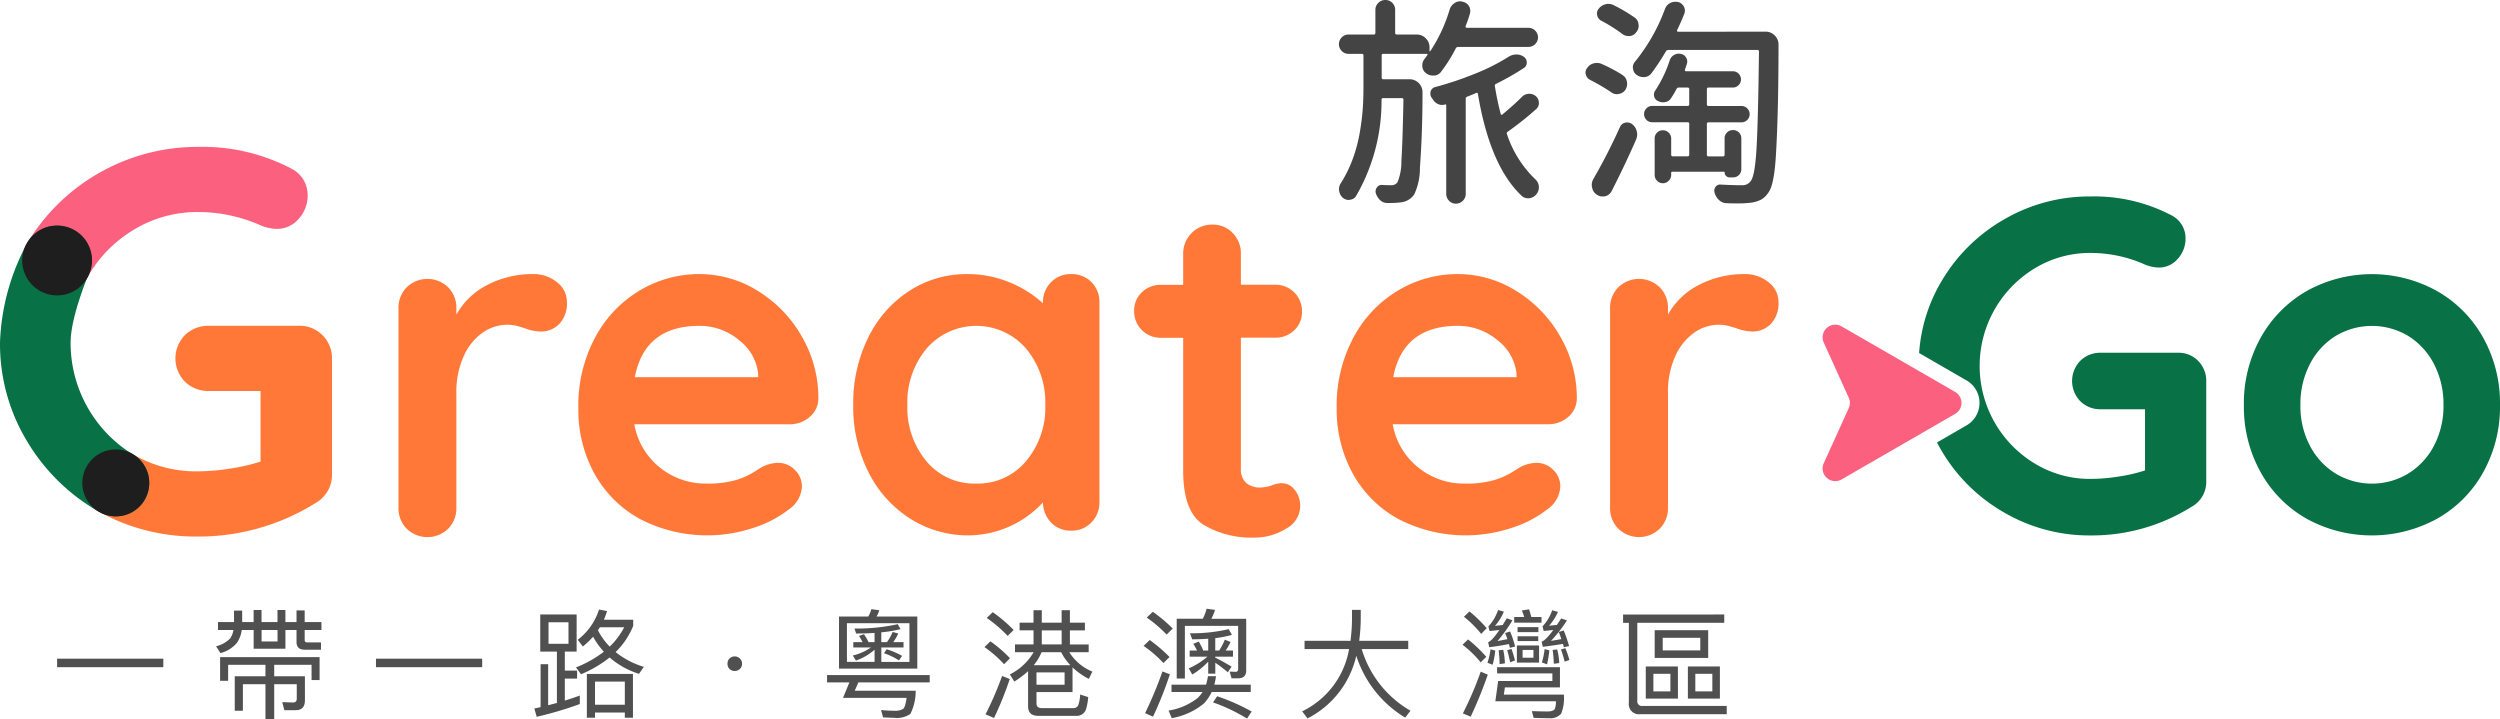
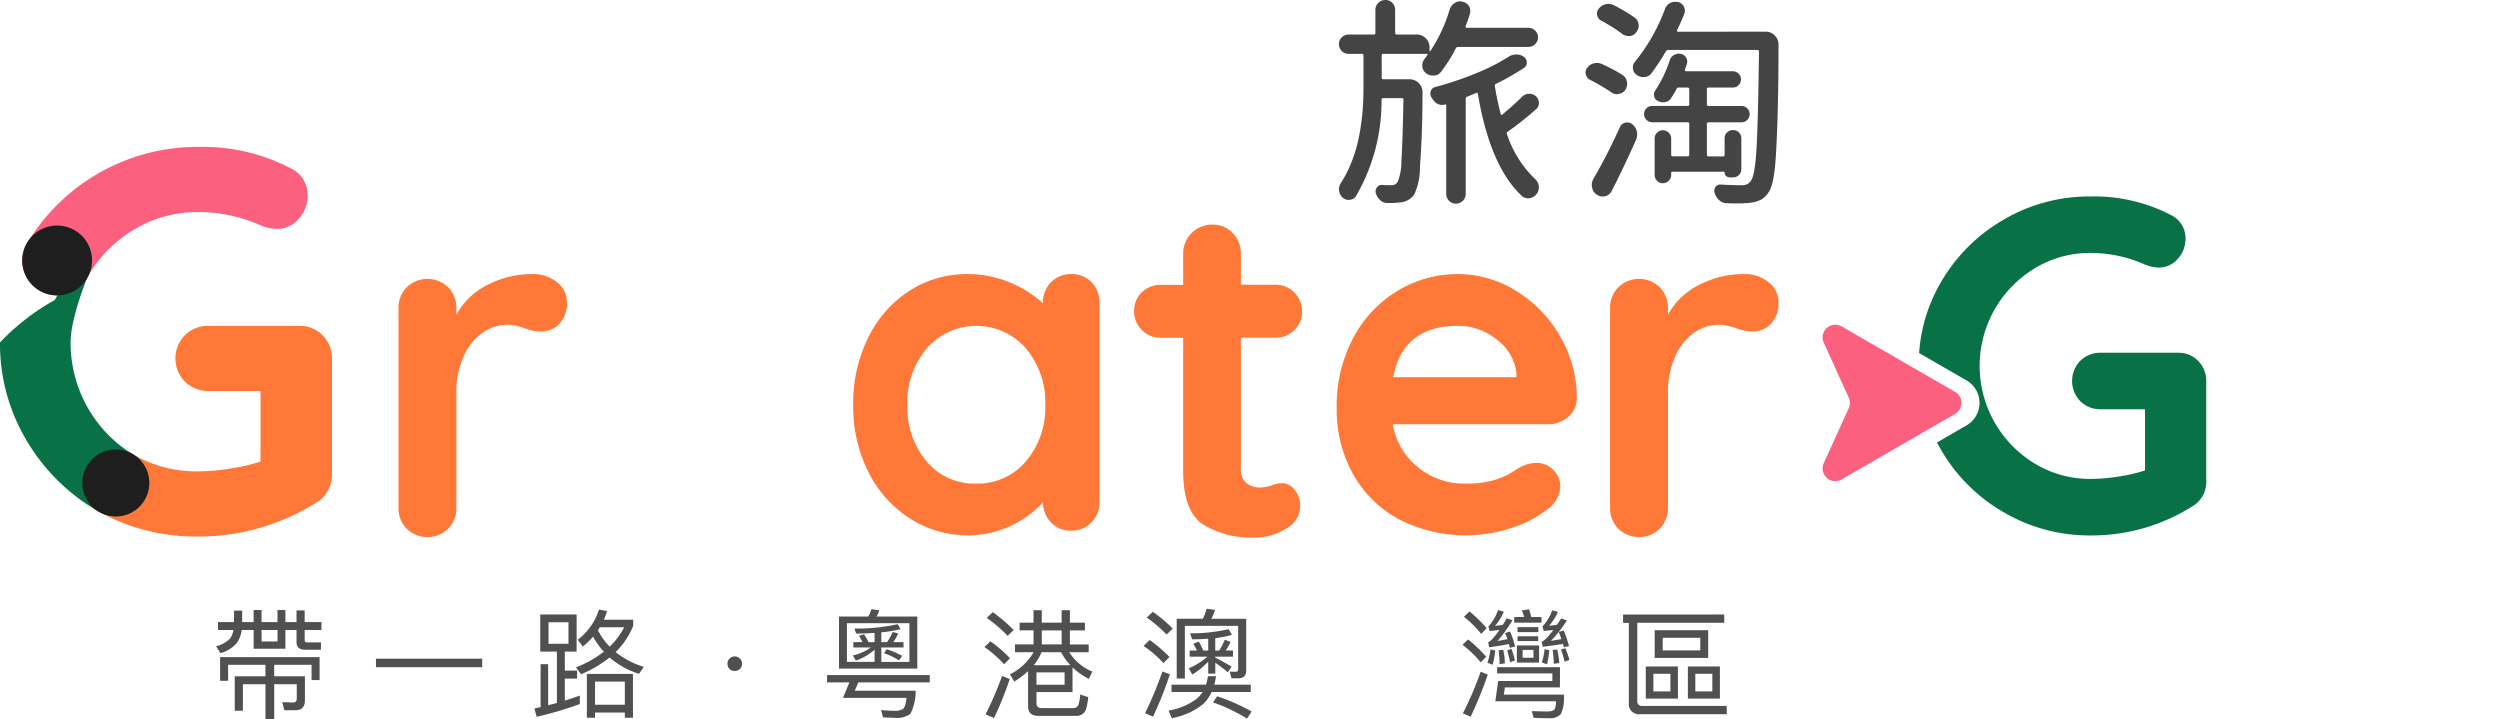
<svg xmlns="http://www.w3.org/2000/svg" width="260" height="74.768" viewBox="0 0 260 74.768">
  <defs>
    <clipPath id="clip-path">
      <rect id="Rectangle_1005" data-name="Rectangle 1005" width="260" height="74.768" fill="none" />
    </clipPath>
  </defs>
  <g id="Group_925" data-name="Group 925" clip-path="url(#clip-path)">
    <path id="Path_2884" data-name="Path 2884" d="M155.857,8.083a.14.14,0,0,0,.158.158h2.777a1.35,1.35,0,0,1,1.31,1.31q0,4.268-.271,7.881a6.353,6.353,0,0,1-.587,2.777,1.906,1.906,0,0,1-1.4.835,9.209,9.209,0,0,1-1.265.068h-.135a1.062,1.062,0,0,1-.746-.293,1.651,1.651,0,0,1-.452-.723.669.669,0,0,1,.113-.6.563.563,0,0,1,.52-.259q.406.023.948.023a.743.743,0,0,0,.678-.316,5.659,5.659,0,0,0,.4-2.213q.123-1.851.213-6.345c0-.12-.052-.181-.157-.181h-1.964c-.106,0-.158.061-.158.181a19.626,19.626,0,0,1-2.665,10.026.806.806,0,0,1-.632.361.256.256,0,0,1-.113.022.933.933,0,0,1-.61-.225,1.125,1.125,0,0,1-.383-.7.724.724,0,0,1-.023-.181,1.14,1.14,0,0,1,.158-.587,12.948,12.948,0,0,0,1.265-2.551,15.6,15.6,0,0,0,.735-2.732q.236-1.377.315-2.5T153.96,8.9V5.758c0-.106-.061-.158-.181-.158h-1.355a.977.977,0,0,1-.722-.294,1.006,1.006,0,0,1,0-1.422.98.98,0,0,1,.722-.293h2.619c.106,0,.158-.06.158-.181V1.016A.977.977,0,0,1,155.507.3a1,1,0,0,1,.734-.3.965.965,0,0,1,.722.3,1,1,0,0,1,.293.712V3.409a.16.16,0,0,0,.181.181h2.055a1.3,1.3,0,0,1,.937.384,1.272,1.272,0,0,1,.4.948v.361a.053.053,0,0,0,.034.057c.023.007.04,0,.056-.035A16.033,16.033,0,0,0,162.924.993a1.233,1.233,0,0,1,.52-.678,1.042,1.042,0,0,1,.587-.18.62.62,0,0,1,.226.045.993.993,0,0,1,.677.452,1.038,1.038,0,0,1,.136.5,1.134,1.134,0,0,1-.046.316q-.2.677-.452,1.288a.2.2,0,0,0,.035.1.094.094,0,0,0,.078.056h6.436a1,1,0,0,1,.993.994,1,1,0,0,1-.993.993h-7.316a.276.276,0,0,0-.248.158,15.171,15.171,0,0,1-1.536,2.438.936.936,0,0,1-.745.384h-.068a1.17,1.17,0,0,1-.745-.248,1,1,0,0,1-.384-.7V6.773a1.016,1.016,0,0,1,.226-.632c.106-.135.2-.271.293-.407a.074.074,0,0,0,.023-.09.091.091,0,0,0-.09-.045h-4.517a.14.14,0,0,0-.158.158Zm14.587,1.987a1.071,1.071,0,0,1,.723-.316h.045a1.022,1.022,0,0,1,.677.248.925.925,0,0,1,.316.7.813.813,0,0,1-.293.655,33.743,33.743,0,0,1-2.958,2.349.181.181,0,0,0-.068.248,11.411,11.411,0,0,0,2.958,4.7,1.13,1.13,0,0,1,.113,1.535,1.152,1.152,0,0,1-.745.429h-.158a.908.908,0,0,1-.633-.248q-3.3-3.093-4.561-10.613c-.016-.1-.075-.135-.181-.09q-.338.159-.925.384a.21.21,0,0,0-.158.226v9.89a.976.976,0,0,1-.3.712.991.991,0,0,1-.723.3.955.955,0,0,1-.712-.3,1,1,0,0,1-.293-.712V10.952q0-.113-.113-.091a1.011,1.011,0,0,1-.7-.022,1.131,1.131,0,0,1-.542-.452,1.909,1.909,0,0,1-.158-.226.659.659,0,0,1-.135-.407,1.56,1.56,0,0,1,.022-.248.684.684,0,0,1,.475-.452,34.316,34.316,0,0,0,4.144-1.389,20.776,20.776,0,0,0,3.51-1.772,1.49,1.49,0,0,1,.8-.226,1.29,1.29,0,0,1,.779.248.708.708,0,0,1,.293.588.649.649,0,0,1-.293.565,27.8,27.8,0,0,1-2.891,1.648.2.2,0,0,0-.135.225,29.669,29.669,0,0,0,.61,2.914.07.07,0,0,0,.057.079.151.151,0,0,0,.1-.012q1.22-1.015,2.055-1.851" transform="translate(-12.16 0)" fill="#444" />
    <path id="Path_2885" data-name="Path 2885" d="M183.147,7.829a.969.969,0,0,1,.452.7,1.085,1.085,0,0,1,.023.2,1.193,1.193,0,0,1-.2.654,1.017,1.017,0,0,1-.7.407.543.543,0,0,1-.158.022,1.009,1.009,0,0,1-.632-.226,21.048,21.048,0,0,0-2.168-1.265.81.81,0,0,1-.429-.542.593.593,0,0,1-.045-.225.75.75,0,0,1,.18-.475,1.156,1.156,0,0,1,.678-.474,1.384,1.384,0,0,1,.338-.045,1.188,1.188,0,0,1,.5.112,16.087,16.087,0,0,1,2.168,1.152M182,19.91a1.032,1.032,0,0,1-.677.519,1.6,1.6,0,0,1-.271.023,1,1,0,0,1-.565-.18,1.04,1.04,0,0,1-.5-.724,1.054,1.054,0,0,1-.045-.292,1.267,1.267,0,0,1,.158-.61q1.49-2.576,2.777-5.419a.746.746,0,0,1,.542-.452,1.172,1.172,0,0,1,.226-.023.819.819,0,0,1,.474.158,1.323,1.323,0,0,1,.5.745,1.4,1.4,0,0,1,.045.338,1.42,1.42,0,0,1-.112.543Q183.372,17.223,182,19.91m2.371-18.087a.906.906,0,0,1,.429.7.68.68,0,0,1,.022.157,1.014,1.014,0,0,1-.248.677.9.9,0,0,1-.677.407h-.136a1.051,1.051,0,0,1-.655-.225,16.552,16.552,0,0,0-2.145-1.355.815.815,0,0,1-.452-.566,1,1,0,0,1-.023-.2.769.769,0,0,1,.181-.5,1.291,1.291,0,0,1,.677-.452,1.135,1.135,0,0,1,.316-.046,1.273,1.273,0,0,1,.52.112,16.921,16.921,0,0,1,2.19,1.288m13.661,1.49a1.254,1.254,0,0,1,.949.407,1.264,1.264,0,0,1,.384.926q0,7.023-.271,11.538-.181,3.049-.767,3.839a2.265,2.265,0,0,1-.791.768,3.341,3.341,0,0,1-1.106.315,11.726,11.726,0,0,1-1.468.069q-.429,0-.97-.024a1.157,1.157,0,0,1-.78-.3,1.586,1.586,0,0,1-.485-.758.667.667,0,0,1,.078-.62.563.563,0,0,1,.531-.26q1.219.069,2.236.069a1.017,1.017,0,0,0,.881-.407q.451-.5.621-3.341t.259-10.139c0-.12-.053-.181-.158-.181h-9.258a.293.293,0,0,0-.271.158,24.332,24.332,0,0,1-1.49,2.259.991.991,0,0,1-.723.406h-.135a1.142,1.142,0,0,1-.678-.225.852.852,0,0,1-.383-.656.347.347,0,0,1-.023-.112.929.929,0,0,1,.226-.61A19.087,19.087,0,0,0,187.55.965a1.13,1.13,0,0,1,.542-.633A1.2,1.2,0,0,1,188.635.2a1.787,1.787,0,0,1,.27.022.9.9,0,0,1,.61.475.866.866,0,0,1,.113.429.977.977,0,0,1-.068.339q-.338.858-.745,1.692a.114.114,0,0,0,.011.113.117.117,0,0,0,.1.046ZM193.76,17.944c0-.045-.016-.067-.045-.067h-5.4c-.075,0-.113.045-.113.136v.2a.823.823,0,0,1-.26.6.837.837,0,0,1-.61.258.8.8,0,0,1-.6-.258.843.843,0,0,1-.248-.6V14.423a.83.83,0,0,1,.248-.61.815.815,0,0,1,.6-.248.853.853,0,0,1,.61.248.81.81,0,0,1,.26.61v1.671c0,.12.052.18.158.18H189.9a.16.16,0,0,0,.18-.18V12.91a.16.16,0,0,0-.18-.181h-3.681a.8.8,0,0,1-.588-.248.845.845,0,0,1,0-1.2.8.8,0,0,1,.588-.248H189.9c.12,0,.18-.053.18-.158V9.3a.16.16,0,0,0-.18-.179H189a.247.247,0,0,0-.248.158,9.191,9.191,0,0,1-.564.948.837.837,0,0,1-.61.407,1.118,1.118,0,0,1-.226.023,1.065,1.065,0,0,1-.52-.136.653.653,0,0,1-.4-.486.721.721,0,0,1,.125-.621,13.027,13.027,0,0,0,1.49-3.116.989.989,0,0,1,.452-.565,1.032,1.032,0,0,1,.5-.136,1.165,1.165,0,0,1,.2.023.8.8,0,0,1,.554.384.754.754,0,0,1,.079.655c-.061.2-.128.4-.2.61a.1.1,0,0,0,.011.1.112.112,0,0,0,.1.057H194.6a.829.829,0,0,1,.61.248.845.845,0,0,1,0,1.2.825.825,0,0,1-.61.248h-2.506a.159.159,0,0,0-.18.179v1.582c0,.1.06.158.18.158h3.432a.8.8,0,0,1,.587.248.843.843,0,0,1,0,1.2.8.8,0,0,1-.587.248h-3.432a.16.16,0,0,0-.18.181v3.184a.159.159,0,0,0,.18.18H193.6c.1,0,.158-.061.158-.18V14.4a.811.811,0,0,1,.259-.61.871.871,0,0,1,.622-.248.849.849,0,0,1,.858.858v3.207a.849.849,0,0,1-.858.858h-.361a.515.515,0,0,1-.361-.146.488.488,0,0,1-.158-.374" transform="translate(-14.399 -0.016)" fill="#444" />
    <path id="Path_2886" data-name="Path 2886" d="M61.548,31.846a2.55,2.55,0,0,1,1.029,2.009,3.11,3.11,0,0,1-.8,2.333,2.648,2.648,0,0,1-1.907.778,4.96,4.96,0,0,1-1.706-.352c-.1-.032-.326-.1-.678-.2a4.092,4.092,0,0,0-1.129-.152,4.459,4.459,0,0,0-2.51.8A5.858,5.858,0,0,0,51.861,39.5a8.943,8.943,0,0,0-.778,3.889v11.9a3.011,3.011,0,0,1-.853,2.183,3.09,3.09,0,0,1-4.316,0,3.007,3.007,0,0,1-.853-2.183V34.557a3.014,3.014,0,0,1,.853-2.184,3.09,3.09,0,0,1,4.316,0,3.018,3.018,0,0,1,.853,2.184v.651A7.606,7.606,0,0,1,54.4,32.073a10.168,10.168,0,0,1,4.617-1.08,3.847,3.847,0,0,1,2.536.853" transform="translate(-3.619 -2.489)" fill="#ff7838" />
-     <path id="Path_2887" data-name="Path 2887" d="M89.435,45.876a3.112,3.112,0,0,1-2.056.735H71.221a7.38,7.38,0,0,0,2.694,4.529,7.521,7.521,0,0,0,4.748,1.64,10.512,10.512,0,0,0,3.134-.367,8.207,8.207,0,0,0,1.787-.783c.441-.278.741-.465.906-.563a3.723,3.723,0,0,1,1.664-.441,2.408,2.408,0,0,1,1.763.734,2.352,2.352,0,0,1,.734,1.714,3.058,3.058,0,0,1-1.37,2.4,11.692,11.692,0,0,1-3.672,1.908,15.178,15.178,0,0,1-11.823-.93,11.96,11.96,0,0,1-4.724-4.724A13.775,13.775,0,0,1,65.4,44.946a15.013,15.013,0,0,1,1.763-7.393,12.522,12.522,0,0,1,4.651-4.871,12.018,12.018,0,0,1,6.169-1.689,11.443,11.443,0,0,1,6.1,1.762A13.184,13.184,0,0,1,88.651,37.5a12.771,12.771,0,0,1,1.714,6.463,2.514,2.514,0,0,1-.931,1.909M71.271,41.715H84.1v-.342a5.067,5.067,0,0,0-2.008-3.525,6.353,6.353,0,0,0-4.113-1.47q-5.68,0-6.707,5.337" transform="translate(-5.252 -2.489)" fill="#ff7838" />
    <path id="Path_2888" data-name="Path 2888" d="M121.258,31.825a2.917,2.917,0,0,1,.832,2.154V54.69a2.937,2.937,0,0,1-.832,2.13,2.811,2.811,0,0,1-2.105.856,2.768,2.768,0,0,1-2.08-.832,3.071,3.071,0,0,1-.857-2.105,10.623,10.623,0,0,1-7.687,3.428,11.2,11.2,0,0,1-6.121-1.738,12.184,12.184,0,0,1-4.332-4.823,15.052,15.052,0,0,1-1.592-7,15.377,15.377,0,0,1,1.567-7.025,12.029,12.029,0,0,1,4.283-4.848,10.916,10.916,0,0,1,6-1.738,11.341,11.341,0,0,1,4.406.857,11.6,11.6,0,0,1,3.476,2.178v-.049a2.936,2.936,0,0,1,.831-2.129,2.814,2.814,0,0,1,2.106-.857,2.855,2.855,0,0,1,2.105.832m-6.806,18.629a8.635,8.635,0,0,0,2.008-5.85,8.731,8.731,0,0,0-2.008-5.876,6.852,6.852,0,0,0-10.331,0,8.731,8.731,0,0,0-2.007,5.876,8.7,8.7,0,0,0,1.983,5.85,6.466,6.466,0,0,0,5.166,2.326,6.538,6.538,0,0,0,5.189-2.326" transform="translate(-7.749 -2.489)" fill="#ff7838" />
    <path id="Path_2889" data-name="Path 2889" d="M144.94,52.967a2.677,2.677,0,0,1-.9,4.056,6.135,6.135,0,0,1-3.33.926,9.7,9.7,0,0,1-5.232-1.327q-2.129-1.326-2.128-5.632V37.169h-2.3a2.738,2.738,0,0,1-2.8-2.8,2.576,2.576,0,0,1,.8-1.928,2.767,2.767,0,0,1,2-.776h2.3v-3.2A2.994,2.994,0,0,1,136.4,25.4a2.817,2.817,0,0,1,2.1.876,3,3,0,0,1,.851,2.178v3.2h3.556a2.739,2.739,0,0,1,2.8,2.8,2.575,2.575,0,0,1-.8,1.928,2.763,2.763,0,0,1-2,.776h-3.556V50.739a1.917,1.917,0,0,0,.551,1.528,2.22,2.22,0,0,0,1.5.475,4.269,4.269,0,0,0,1.1-.2,3,3,0,0,1,1.151-.25,1.668,1.668,0,0,1,1.277.676" transform="translate(-10.299 -2.04)" fill="#ff7838" />
    <path id="Path_2890" data-name="Path 2890" d="M175.2,45.876a3.112,3.112,0,0,1-2.056.735H156.982a7.38,7.38,0,0,0,2.694,4.529,7.521,7.521,0,0,0,4.748,1.64,10.512,10.512,0,0,0,3.134-.367,8.206,8.206,0,0,0,1.787-.783c.441-.278.741-.465.906-.563a3.723,3.723,0,0,1,1.664-.441,2.408,2.408,0,0,1,1.763.734,2.352,2.352,0,0,1,.734,1.714,3.058,3.058,0,0,1-1.37,2.4,11.692,11.692,0,0,1-3.672,1.908,15.178,15.178,0,0,1-11.824-.93,11.96,11.96,0,0,1-4.724-4.724,13.775,13.775,0,0,1-1.666-6.781,15.012,15.012,0,0,1,1.763-7.393,12.522,12.522,0,0,1,4.651-4.871,12.018,12.018,0,0,1,6.169-1.689,11.443,11.443,0,0,1,6.1,1.762,13.184,13.184,0,0,1,4.577,4.749,12.771,12.771,0,0,1,1.714,6.463,2.514,2.514,0,0,1-.931,1.909m-18.164-4.162H169.86v-.342a5.067,5.067,0,0,0-2.008-3.525,6.354,6.354,0,0,0-4.113-1.47q-5.68,0-6.707,5.337" transform="translate(-12.14 -2.489)" fill="#ff7838" />
    <path id="Path_2891" data-name="Path 2891" d="M198.554,31.846a2.547,2.547,0,0,1,1.029,2.009,3.113,3.113,0,0,1-.8,2.333,2.648,2.648,0,0,1-1.907.778,4.96,4.96,0,0,1-1.707-.352c-.1-.032-.326-.1-.678-.2a4.09,4.09,0,0,0-1.128-.152,4.449,4.449,0,0,0-2.509.8,5.861,5.861,0,0,0-1.984,2.433,8.956,8.956,0,0,0-.778,3.889v11.9a3.01,3.01,0,0,1-.853,2.183,3.09,3.09,0,0,1-4.316,0,3,3,0,0,1-.853-2.183V34.557a3.01,3.01,0,0,1,.853-2.184,3.09,3.09,0,0,1,4.316,0,3.017,3.017,0,0,1,.853,2.184v.651a7.608,7.608,0,0,1,3.314-3.135,10.171,10.171,0,0,1,4.617-1.08,3.845,3.845,0,0,1,2.535.853" transform="translate(-14.622 -2.489)" fill="#ff7838" />
-     <path id="Path_2892" data-name="Path 2892" d="M278.617,51.636a12.451,12.451,0,0,1-4.823,4.822,14.125,14.125,0,0,1-13.489,0,12.5,12.5,0,0,1-4.8-4.822,14,14,0,0,1-1.762-7.025,14,14,0,0,1,1.762-7.026,12.678,12.678,0,0,1,4.8-4.847,13.954,13.954,0,0,1,13.489,0,12.627,12.627,0,0,1,4.823,4.847,14,14,0,0,1,1.762,7.026,14,14,0,0,1-1.762,7.025M273.5,40.326a7.406,7.406,0,0,0-2.693-2.914,7.341,7.341,0,0,0-7.491,0,7.379,7.379,0,0,0-2.693,2.914,8.974,8.974,0,0,0-1,4.285,8.827,8.827,0,0,0,1,4.259,7.4,7.4,0,0,0,2.693,2.888,7.336,7.336,0,0,0,7.491,0,7.426,7.426,0,0,0,2.693-2.888,8.847,8.847,0,0,0,1-4.259,8.994,8.994,0,0,0-1-4.285" transform="translate(-20.379 -2.489)" fill="#087246" />
    <path id="Path_2893" data-name="Path 2893" d="M219.889,43.71,208.08,36.893a1.316,1.316,0,0,0-1.857,1.684l2.6,5.73a1.321,1.321,0,0,1,0,1.088l-2.6,5.729a1.316,1.316,0,0,0,1.857,1.684l11.809-6.818a1.316,1.316,0,0,0,0-2.28" transform="translate(-16.553 -2.948)" fill="#fb607e" />
    <path id="Path_2894" data-name="Path 2894" d="M104.2,75.741V76.5H96.782l-.38.872h6.339a5.2,5.2,0,0,1-.554,2.408,2.457,2.457,0,0,1-1.671.406c-.344-.012-.724-.025-1.166-.049l-.21-.762c.492.049.946.074,1.376.074a1.591,1.591,0,0,0,.91-.185c.159-.11.282-.491.369-1.154h-6.61l.663-1.609H93.526v-.762Zm-6.388-6.093a3.124,3.124,0,0,0,.319-.762l.823.111a2.629,2.629,0,0,1-.282.651h4.239v5.418H94.768V69.648Zm3.354,1.314a13.234,13.234,0,0,1-2,.332v1.019h.59a5.024,5.024,0,0,0,.59-1.056l.578.159a4.816,4.816,0,0,1-.516.9h1.07v.554h-2.31v1.5h2.924V70.348h-6.5v4.018h2.874V73.1a5.683,5.683,0,0,1-1.941,1.131l-.319-.529a5.4,5.4,0,0,0,1.88-.835h-1.83v-.554h.957a7.108,7.108,0,0,0-.368-.651l.516-.171a5.9,5.9,0,0,1,.478.822h.626v-.958c-.59.038-1.228.062-1.916.062l-.172-.516a19.752,19.752,0,0,0,4.5-.454Zm.159,2.777-.319.479a6.748,6.748,0,0,0-1.561-.749l.282-.418a8.961,8.961,0,0,1,1.6.688" transform="translate(-7.511 -5.532)" fill="#505050" />
    <path id="Path_2895" data-name="Path 2895" d="M113.981,73.994l-.614.626a12.359,12.359,0,0,0-2.04-1.781l.614-.6a13.683,13.683,0,0,1,2.04,1.758m-.025,2.162a36.033,36.033,0,0,1-1.634,4.054l-.884-.381a34.652,34.652,0,0,0,1.72-3.992Zm.406-5.1-.626.614a13.623,13.623,0,0,0-2.175-1.867l.627-.6a15.616,15.616,0,0,1,2.174,1.855m2.064-.761v-1.3h.86v1.3h2.064v-1.3h.86v1.3h1.561v.8h-1.561v1.462h1.953v.811h-2.015a5.123,5.123,0,0,0,2.4,2.014l-.369.761a7.312,7.312,0,0,1-1.695-1.2v2.567h-3.747v1.18c0,.319.172.478.541.491h3.3a.549.549,0,0,0,.5-.3,3.99,3.99,0,0,0,.2-1.117l.836.27a5.873,5.873,0,0,1-.246,1.326,1.036,1.036,0,0,1-1.031.626h-3.883c-.737,0-1.093-.331-1.093-.994V75.345a9.919,9.919,0,0,1-1.437,1.082l-.454-.75a5.9,5.9,0,0,0,2.469-2.309H114.5v-.811h1.929V71.095h-1.449v-.8Zm3.833,4.423a5.875,5.875,0,0,1-.958-1.351h-2.04a5.246,5.246,0,0,1-.811,1.351Zm-.6.749h-2.924v1.278h2.924Zm-.307-4.373h-2.065v1.462h2.065Z" transform="translate(-8.941 -5.541)" fill="#505050" />
    <path id="Path_2896" data-name="Path 2896" d="M132.018,73.858l-.638.626a11.74,11.74,0,0,0-2.064-1.781l.639-.613a15.386,15.386,0,0,1,2.063,1.769m.038,1.793a38.918,38.918,0,0,1-1.758,4.411l-.822-.369a40.62,40.62,0,0,0,1.805-4.336Zm.294-4.754-.638.626a13.391,13.391,0,0,0-2.064-1.769l.626-.6A14.6,14.6,0,0,1,132.35,70.9m3.465,5.835a6.64,6.64,0,0,0,.2-.885h.835a7.782,7.782,0,0,1-.172.885h3.785v.762H136.4a4.284,4.284,0,0,1-.836,1.216,7.19,7.19,0,0,1-3.316,1.5l-.332-.785a6.622,6.622,0,0,0,2.973-1.265,3.269,3.269,0,0,0,.565-.664h-3.231v-.762Zm.934-7.777a5.1,5.1,0,0,1-.382.922h3.624v5.393c0,.529-.282.8-.848.8h-.675l-.2-.7.639.025c.16,0,.246-.111.246-.307V70.615h-5.541v5.479h-.848V69.878h2.716a5.1,5.1,0,0,0,.393-1.044Zm1.757,2.593a10.813,10.813,0,0,1-1.733.344v1.29h.406a6.679,6.679,0,0,0,.59-1.131l.6.246a7.736,7.736,0,0,1-.516.885h.762v.638h-1.843v.1c.553.269,1.118.59,1.7.933l-.394.59a16,16,0,0,0-1.3-.994V75.59h-.737V74.337a7.339,7.339,0,0,1-1.659,1.339l-.368-.638a7.4,7.4,0,0,0,1.941-1.217h-1.842v-.638h.762c-.122-.258-.258-.492-.382-.7l.567-.234a7.5,7.5,0,0,1,.466.934h.516V71.955c-.528.037-1.082.061-1.671.061l-.221-.626a17.05,17.05,0,0,0,4.017-.43Zm2.052,7.973-.48.738a17.767,17.767,0,0,0-3.538-1.683l.43-.639a20.835,20.835,0,0,1,3.588,1.585" transform="translate(-10.386 -5.528)" fill="#505050" />
-     <path id="Path_2897" data-name="Path 2897" d="M152.275,72.186a18.494,18.494,0,0,0,.16-2.224v-1h.909v.8a18.753,18.753,0,0,1-.16,2.421h5.1v.86h-4.84a11.042,11.042,0,0,0,5.074,6.413l-.553.713a11.638,11.638,0,0,1-5.086-6.438,9.718,9.718,0,0,1-5.074,6.523l-.554-.737a8.843,8.843,0,0,0,4.878-6.475H147.5v-.86Z" transform="translate(-11.826 -5.539)" fill="#505050" />
    <path id="Path_2898" data-name="Path 2898" d="M167.854,73.84l-.578.577a11.249,11.249,0,0,0-1.892-1.83l.578-.553a14.19,14.19,0,0,1,1.892,1.806m.16,1.855a43.96,43.96,0,0,1-1.782,4.373l-.81-.344a35.881,35.881,0,0,0,1.855-4.336Zm-.111-4.828-.578.59a11.185,11.185,0,0,0-1.792-1.781l.577-.553a14.286,14.286,0,0,1,1.793,1.745m.885,2.322a8.235,8.235,0,0,1-.27,1.474l-.541-.2a7.165,7.165,0,0,0,.32-1.4Zm2.064-.418-.54.134-.1-.393c-.614.123-1.29.234-2.052.331l-.109-.528c.257-.086.65-.5,1.166-1.265l-1.02.11-.122-.479a4.683,4.683,0,0,0,1.007-1.707l.6.172a5.213,5.213,0,0,1-.922,1.474c.258-.025.528-.062.8-.086.135-.221.282-.454.43-.7l.589.209a15.026,15.026,0,0,1-1.56,2.162c.369-.074.714-.135,1.033-.2-.074-.222-.148-.43-.235-.639l.516-.16a9.637,9.637,0,0,1,.516,1.561m-1.166,5h6.241a4.29,4.29,0,0,1-.283,1.99,1.483,1.483,0,0,1-1.277.466q-.81,0-1.585-.037l-.184-.7c.589.024,1.129.036,1.633.036.393,0,.638-.086.749-.246a2.121,2.121,0,0,0,.122-.81h-6.3l.293-2.113h5.639v-.786h-5.749V74.92h6.536v2.1h-5.726Zm.109-3.244-.552.074a12.277,12.277,0,0,0-.1-1.437l.479-.049a7.243,7.243,0,0,1,.172,1.413m1.045-.3-.5.184c-.086-.429-.184-.847-.305-1.253l.453-.135c.147.442.269.836.356,1.2M171.8,69.7a6.1,6.1,0,0,0-.246-.676l.75-.122c.086.246.159.5.234.8H173.6v.59h-2.838V69.7Zm1.548,4.742h-2.31V72.66h2.31Zm-.073-3.169H171.11v-.516h2.163Zm-.012.933H171.11v-.5h2.151Zm-.5.922h-1.13v.811h1.13Zm3.71-.406-.553.122c-.025-.122-.062-.233-.086-.343-.615.1-1.314.2-2.1.3l-.122-.529q.4-.128,1.217-1.217c-.307.025-.64.062-1,.1l-.124-.479A4.594,4.594,0,0,0,174.71,69l.6.172a5.446,5.446,0,0,1-.922,1.438c.269-.025.54-.063.811-.086.146-.221.3-.442.453-.676l.59.209a13.649,13.649,0,0,1-1.659,2.126c.394-.063.761-.123,1.081-.185-.086-.257-.17-.5-.27-.737l.516-.16a13.581,13.581,0,0,1,.553,1.621m-2.052.442a10.979,10.979,0,0,1-.234,1.462l-.541-.2a6.915,6.915,0,0,0,.283-1.389Zm1.033,1.327-.565.073a11.375,11.375,0,0,0-.124-1.437l.479-.049a6.986,6.986,0,0,1,.21,1.413m1.057-.32-.492.173c-.11-.43-.234-.849-.381-1.265l.454-.135a9.885,9.885,0,0,1,.418,1.228" transform="translate(-13.283 -5.533)" fill="#505050" />
    <path id="Path_2899" data-name="Path 2899" d="M194.063,69.488v.861H185.02v8.107a.477.477,0,0,0,.541.542h8.759v.859h-9a1.055,1.055,0,0,1-1.18-1.2v-8.3h-.6v-.861Zm-4.816,8.748H185.9V74.895h3.341Zm-.785-2.581h-1.77v1.83h1.77Zm3.931-1.646h-5.566V71.122h5.566Zm-.823-2.1h-3.907v1.314h3.907Zm2.039,6.327h-3.329V74.895h3.329Zm-.785-2.581h-1.77v1.83h1.77Z" transform="translate(-14.74 -5.581)" fill="#505050" />
    <path id="Path_2900" data-name="Path 2900" d="M83.558,74.451a.725.725,0,0,1,.222.541.745.745,0,0,1-.222.541.785.785,0,0,1-.541.209.762.762,0,0,1-.541-.209.734.734,0,0,1-.209-.541.714.714,0,0,1,.209-.541.725.725,0,0,1,.541-.222.745.745,0,0,1,.541.222" transform="translate(-6.607 -5.961)" fill="#505050" />
-     <rect id="Rectangle_1003" data-name="Rectangle 1003" width="11.045" height="0.884" transform="translate(5.941 68.503)" fill="#505050" />
    <path id="Path_2901" data-name="Path 2901" d="M33.648,69.018v1.216h1.745v.823H33.648v1.057c0,.147.086.234.258.234h1.437v.762H33.673c-.59,0-.873-.27-.873-.8V71.057H31.646V73.01H28.341V71.057H27.1a2.939,2.939,0,0,1-.528,1.376,3.354,3.354,0,0,1-1.683,1.032l-.455-.712a3.07,3.07,0,0,0,1.462-.811,2.178,2.178,0,0,0,.344-.885H24.631v-.823H26.3V69.043h.848v1.191h1.191V68.98h.824v1.254h1.658V68.98h.823v1.254H32.8V69.018ZM35.2,76.266h-.836V74.681H30.479v1.192h3.194v2.493c0,.688-.319,1.032-.945,1.032H31.535l-.221-.835,1.13.037c.246,0,.381-.135.381-.4V76.7H30.479v3.613h-.91V76.7H27.223v2.753h-.848V75.873H29.57V74.681H25.688V76.34h-.835V73.883H35.2Zm-6.032-4.017h1.658V71.057H29.165Z" transform="translate(-1.962 -5.54)" fill="#505050" />
    <rect id="Rectangle_1004" data-name="Rectangle 1004" width="11.045" height="0.884" transform="translate(39.101 68.503)" fill="#505050" />
    <path id="Path_2902" data-name="Path 2902" d="M64.822,69.443V73.3H63.594v1.978h1.277v.835H63.594V78.4c.541-.172,1.069-.344,1.56-.529v.885a37.722,37.722,0,0,1-4.484,1.327l-.245-.861.65-.147v-4.46h.786v4.264c.307-.074.614-.16.91-.234V73.3H61.039V69.443Zm-.847.81H61.9v2.236h2.077Zm4.017-1.167c-.1.307-.209.6-.332.9h3.047v.639a8.021,8.021,0,0,1-1.83,2.727,8.65,8.65,0,0,0,2.936,1.536l-.5.726a8.388,8.388,0,0,1-3.059-1.7,12.379,12.379,0,0,1-2.973,1.745l-.527-.713a11.7,11.7,0,0,0,2.9-1.633,7.724,7.724,0,0,1-1.118-1.561,8.468,8.468,0,0,1-1.069,1.02l-.528-.7a6.336,6.336,0,0,0,2.211-3.144Zm2.69,11.093h-.847v-.54h-3.1v.54h-.849V75.622h4.792Zm-.847-3.759h-3.1v2.408h3.1Zm-1.573-3.636a7.87,7.87,0,0,0,1.511-2.015H67.243c-.074.1-.135.21-.209.307a6.86,6.86,0,0,0,1.229,1.708" transform="translate(-4.853 -5.536)" fill="#505050" />
    <path id="Path_2903" data-name="Path 2903" d="M34.277,37.832a3.3,3.3,0,0,0-2.456-.989H22.452a3.444,3.444,0,0,0-2.484.961,3.449,3.449,0,0,0,0,4.857,3.44,3.44,0,0,0,2.484.96h5.371v7.343a20.1,20.1,0,0,1-3.2.734,22.386,22.386,0,0,1-3.428.283,12.939,12.939,0,0,1-6.7-1.812l0,0-.041-.022a3.508,3.508,0,0,0-5.422,2.9,3.445,3.445,0,0,0,1.715,2.965l-.006.009A20.721,20.721,0,0,0,21.2,58.759a22.979,22.979,0,0,0,12.281-3.446,3.379,3.379,0,0,0,1.771-3.051V40.289a3.368,3.368,0,0,0-.971-2.457" transform="translate(-0.725 -2.959)" fill="#ff7838" />
    <path id="Path_2904" data-name="Path 2904" d="M31.778,20.056a3.114,3.114,0,0,0-1.271-1.186,19.911,19.911,0,0,0-9.716-2.259A20.657,20.657,0,0,0,3.26,26.253a3.6,3.6,0,0,0-.279.438c-.012.019-.025.038-.037.058l0,0a3.606,3.606,0,0,0,6.364,3.395,13.5,13.5,0,0,1,4.815-4.922,12.694,12.694,0,0,1,6.665-1.836,16,16,0,0,1,6.327,1.3,4.612,4.612,0,0,0,1.863.452,2.947,2.947,0,0,0,2.288-1.045,3.576,3.576,0,0,0,.932-2.457,3.11,3.11,0,0,0-.423-1.581" transform="translate(-0.202 -1.334)" fill="#fb607e" />
-     <path id="Path_2905" data-name="Path 2905" d="M13.951,49.39h0A13.611,13.611,0,0,1,7.343,37.67c0-2.447,1.54-6.245,1.744-6.8a4.954,4.954,0,0,0,.455-1.724,3.622,3.622,0,0,0-3.623-3.622c-1.563,0-2.58.874-3.39,2.382A23.317,23.317,0,0,0,0,37.67,19.582,19.582,0,0,0,2.768,47.864a20.5,20.5,0,0,0,7.512,7.4l.006-.009a3.458,3.458,0,0,0,3.664-5.864" transform="translate(0 -2.05)" fill="#087246" />
+     <path id="Path_2905" data-name="Path 2905" d="M13.951,49.39h0A13.611,13.611,0,0,1,7.343,37.67c0-2.447,1.54-6.245,1.744-6.8c-1.563,0-2.58.874-3.39,2.382A23.317,23.317,0,0,0,0,37.67,19.582,19.582,0,0,0,2.768,47.864a20.5,20.5,0,0,0,7.512,7.4l.006-.009a3.458,3.458,0,0,0,3.664-5.864" transform="translate(0 -2.05)" fill="#087246" />
    <path id="Path_2906" data-name="Path 2906" d="M9.775,29.138a3.632,3.632,0,1,1-3.632-3.632,3.632,3.632,0,0,1,3.632,3.632" transform="translate(-0.202 -2.048)" fill="#1e1e1e" />
    <path id="Path_2907" data-name="Path 2907" d="M16.271,54.307a3.481,3.481,0,1,1-3.482-3.482,3.482,3.482,0,0,1,3.482,3.482" transform="translate(-0.748 -4.082)" fill="#1e1e1e" />
    <path id="Path_2908" data-name="Path 2908" d="M246.047,39.327a2.814,2.814,0,0,0-2.105-.856h-8.03a2.93,2.93,0,0,0-2.129.832,3.014,3.014,0,0,0,0,4.21,2.93,2.93,0,0,0,2.129.832h4.6v6.365a16.9,16.9,0,0,1-2.742.635,18.916,18.916,0,0,1-2.937.245A10.985,10.985,0,0,1,229.058,50a11.855,11.855,0,0,1,0-20.318,10.993,10.993,0,0,1,5.777-1.591,13.867,13.867,0,0,1,5.484,1.126,4,4,0,0,0,1.615.392,2.55,2.55,0,0,0,1.983-.906,3.093,3.093,0,0,0,.808-2.129,2.659,2.659,0,0,0-1.469-2.4,17.268,17.268,0,0,0-8.422-1.958,17.593,17.593,0,0,0-8.959,2.375A17.771,17.771,0,0,0,219.364,31a16.858,16.858,0,0,0-2.347,7.5l4.938,2.851a2.7,2.7,0,0,1,0,4.669L218.878,47.8c.155.3.313.591.486.882a17.778,17.778,0,0,0,6.512,6.413,17.593,17.593,0,0,0,8.959,2.375,19.535,19.535,0,0,0,10.527-2.986,2.938,2.938,0,0,0,1.517-2.644V41.457a2.939,2.939,0,0,0-.832-2.13" transform="translate(-17.429 -1.784)" fill="#087246" />
  </g>
</svg>